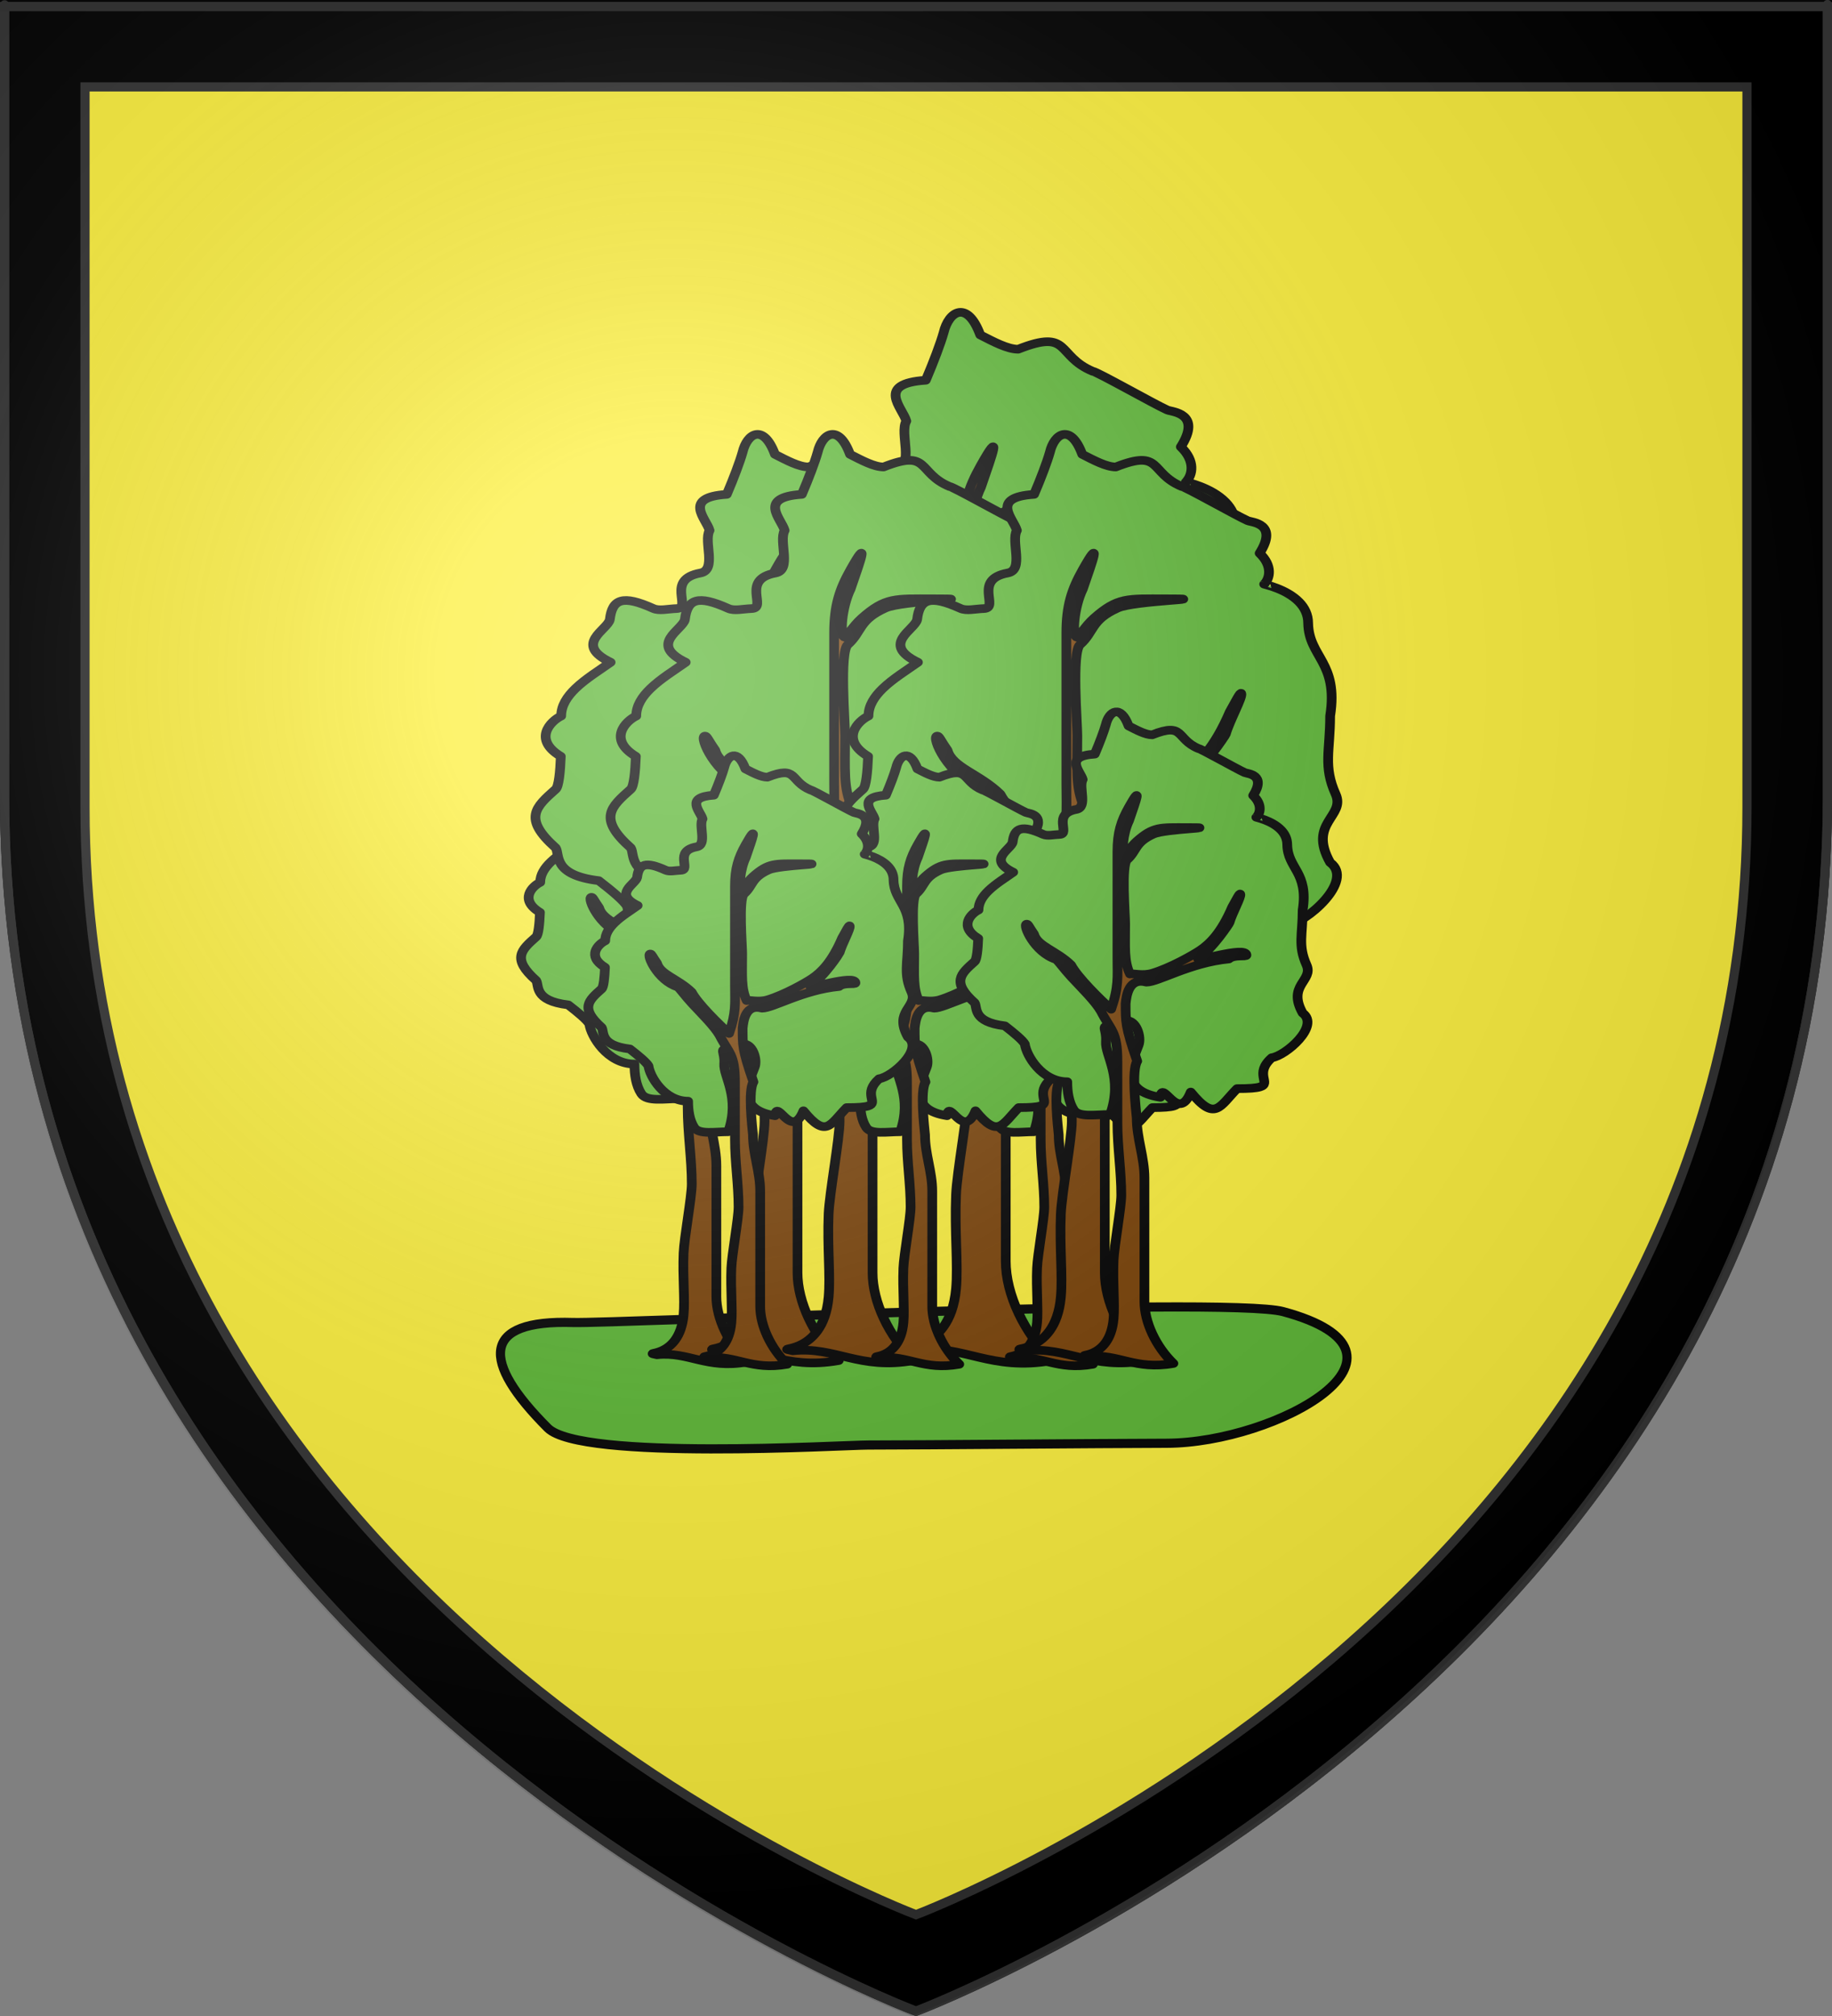
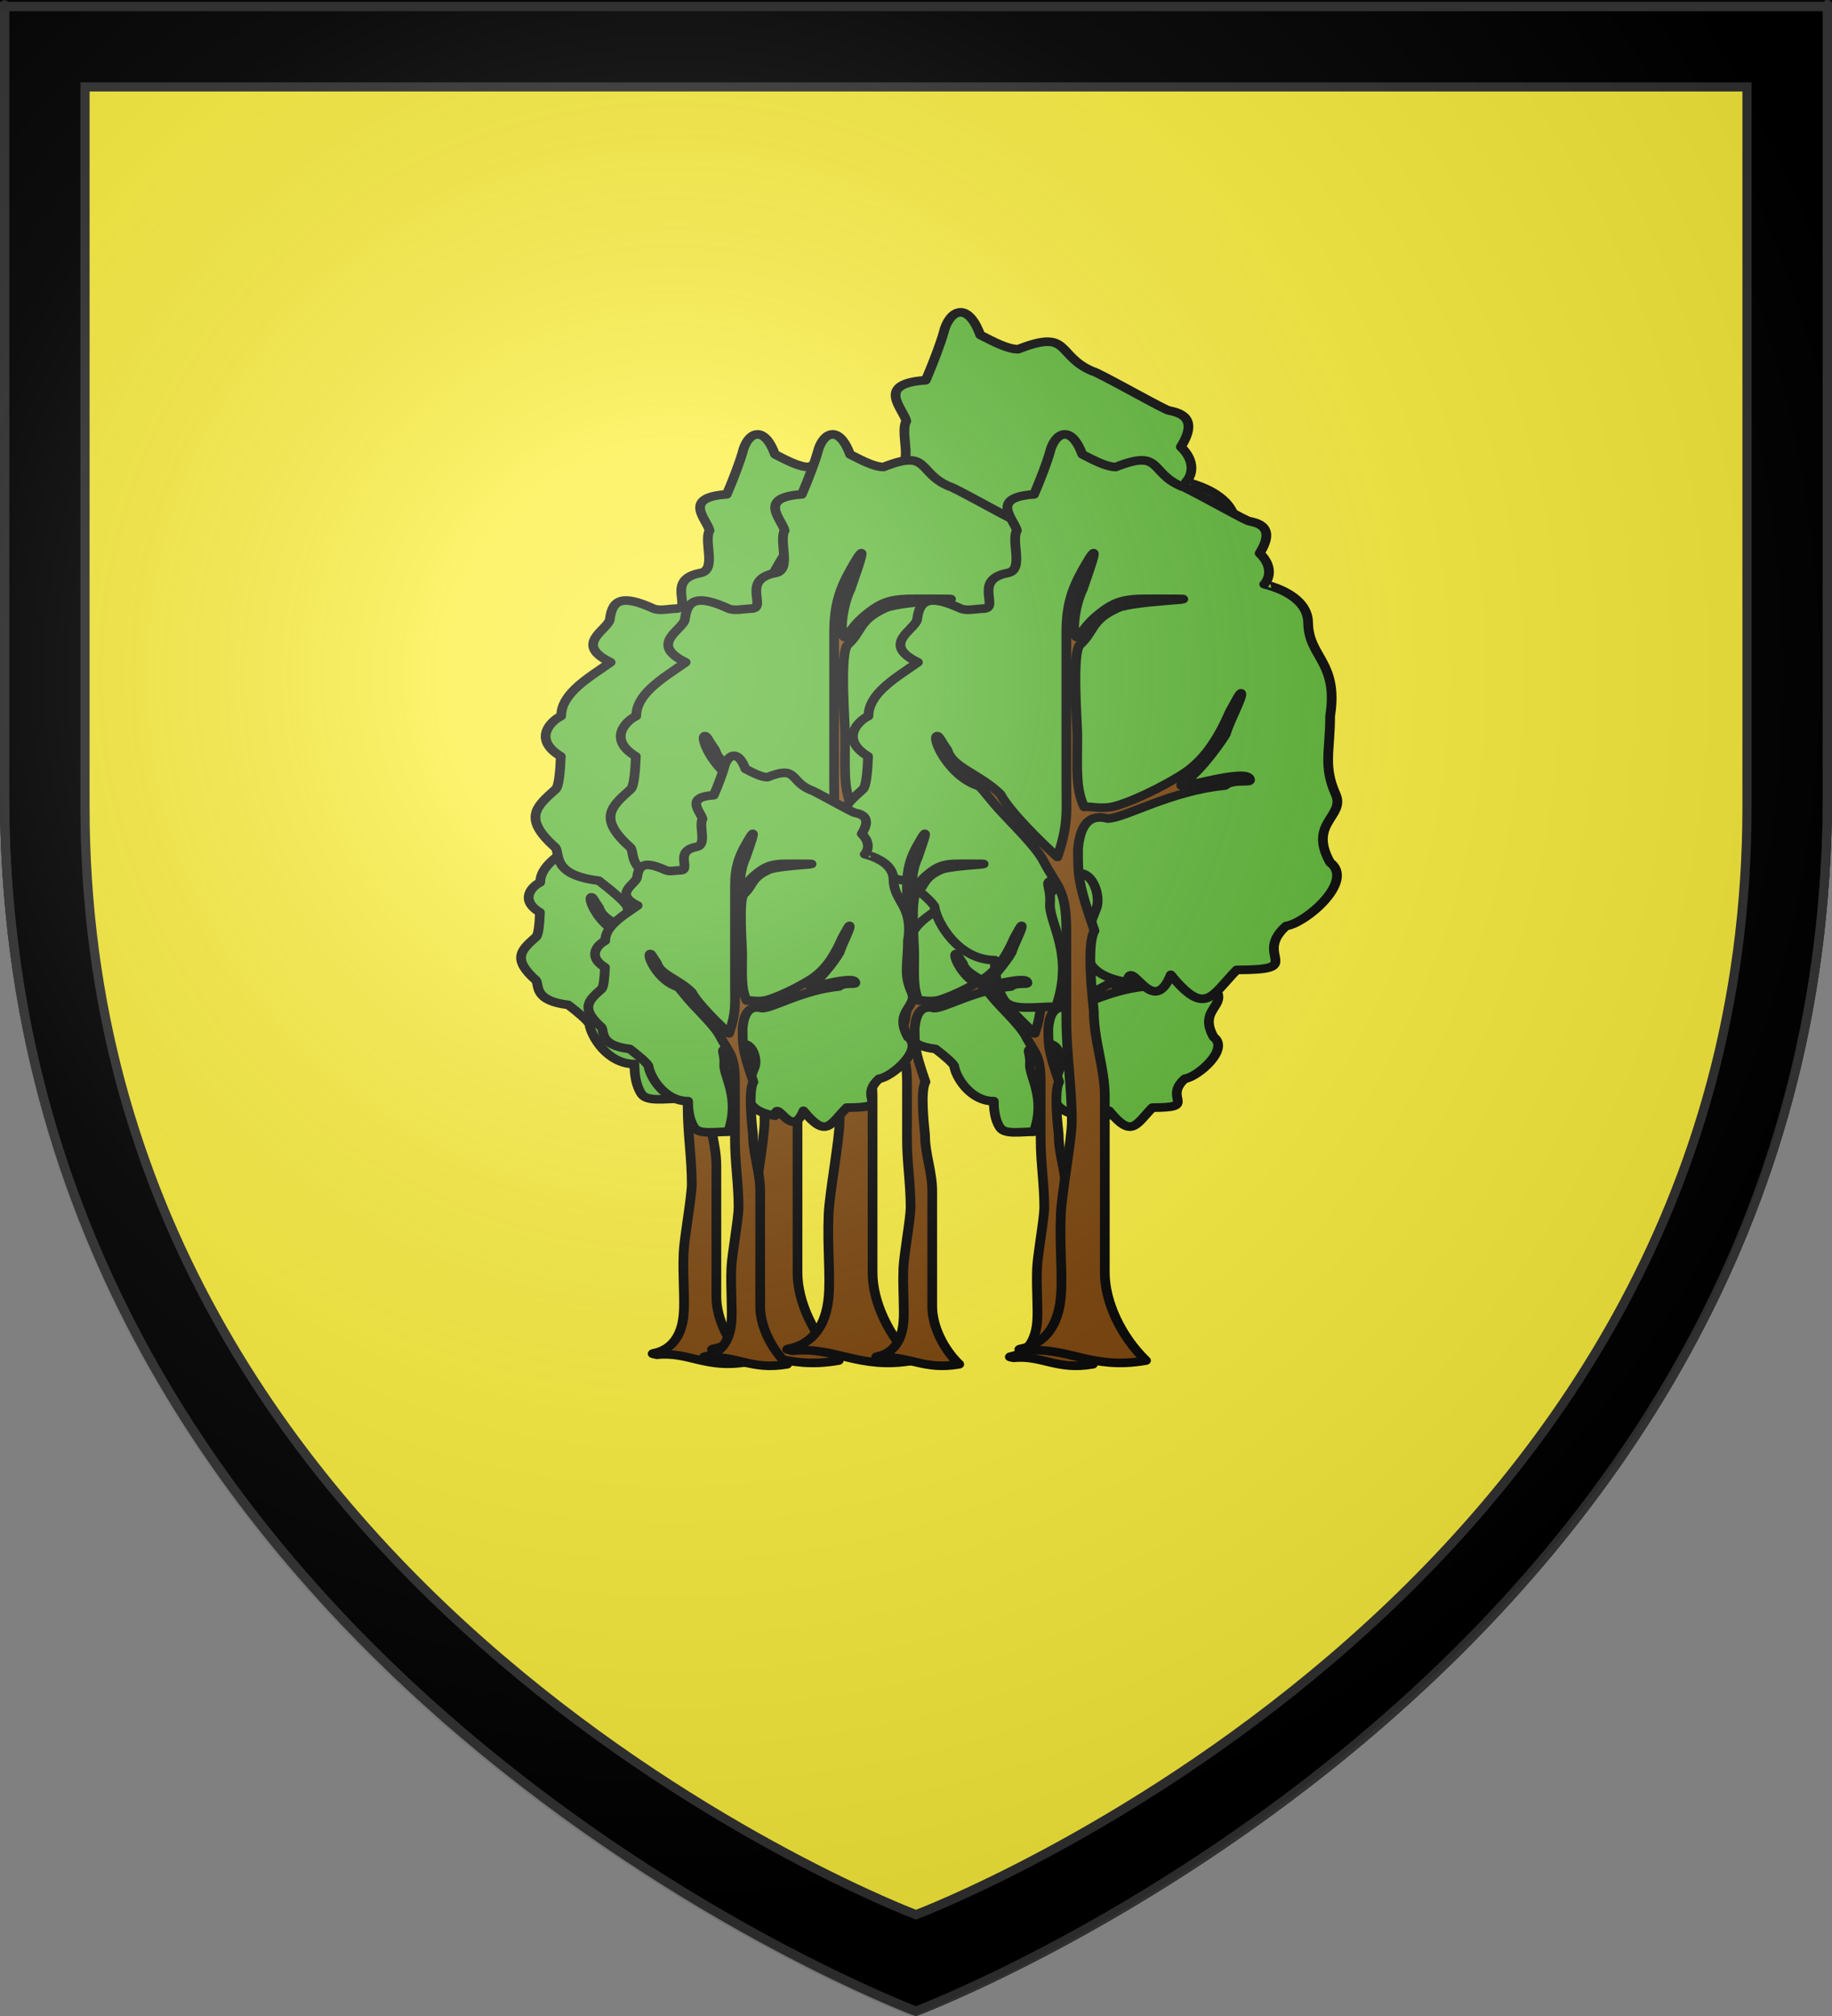
<svg xmlns="http://www.w3.org/2000/svg" xmlns:xlink="http://www.w3.org/1999/xlink" height="660" width="600" version="1.0" id="svg2" style="display:inline">
  <rect width="100%" height="100%" fill="#808080" stroke="none" />
  <desc id="desc4">Flag of Canton of Valais (Wallis)</desc>
  <defs id="defs6">
    <radialGradient xlink:href="#linearGradient2893" id="radialGradient3163" gradientUnits="userSpaceOnUse" gradientTransform="matrix(1.353,0,0,1.349,-77.629,-85.747)" cx="221.445" cy="226.331" fx="221.445" fy="226.331" r="300" />
    <linearGradient id="linearGradient2893">
      <stop style="stop-color: white; stop-opacity: 0.314;" offset="0" id="stop2895" />
      <stop id="stop2897" offset="0.19" style="stop-color: white; stop-opacity: 0.251;" />
      <stop style="stop-color: rgb(107, 107, 107); stop-opacity: 0.125;" offset="0.6" id="stop2901" />
      <stop style="stop-color: black; stop-opacity: 0.125;" offset="1" id="stop2899" />
    </linearGradient>
    <clipPath id="shield_cut">
      <path d="M-298.5,-298.5 h597 v258.5 C 298.5,246.2 0,358.39 0,358.39 0,358.39 -298.5,246.2 -298.5,-40z" id="shield" />
    </clipPath>
  </defs>
  <g id="layer3" style="display:inline">
    <g id="g6147" transform="translate(300,300.008)" style="fill:#fcef3c">
      <g style="display:inline;fill:#fcef3c" id="layer4-40">
        <use height="100%" width="100%" y="0" x="0" style="fill:#fcef3c" id="use15" xlink:href="#shield" />
      </g>
      <g id="layer3-8" style="fill:#fcef3c">
        <g transform="translate(-560.808,-703.439)" id="layer1-2" style="fill:#fcef3c">
          <g style="display:inline;opacity:1;fill:#fcef3c;fill-opacity:1;stroke:#000000;stroke-width:3;stroke-miterlimit:4;stroke-dasharray:none;stroke-opacity:1" id="g1912" transform="translate(-20.925,7.126)">
            <g id="layer1-1" transform="translate(1722.328,773.337)" style="display:inline;fill:#fcef3c">
              <g id="g34921" style="fill:#fcef3c;fill-opacity:1;stroke:#806600;stroke-width:1.5;stroke-miterlimit:4;stroke-dasharray:none" transform="translate(0,-7.906)">
                <g transform="translate(0,-1)" id="g28316" style="fill:#fcef3c;fill-opacity:1;stroke:#806600;stroke-width:1.5;stroke-miterlimit:4;stroke-dasharray:none" />
                <g transform="translate(0,-1)" id="g28303" style="fill:#fcef3c;fill-opacity:1;stroke:#806600;stroke-width:1.5;stroke-miterlimit:4;stroke-dasharray:none" />
              </g>
              <g id="g6659" transform="translate(0,-0.027)" style="fill:#fcef3c">
                <g transform="translate(0,10.802)" id="g6663" style="fill:#fcef3c" />
              </g>
              <g style="fill:#fcef3c;stroke-width:0.888;stroke-miterlimit:4;stroke-dasharray:none" id="g11618-9-0-2" transform="matrix(1.127,0,0,1.127,186.794,233.424)" />
              <g id="g6663-8" transform="matrix(1.145,0,0,1.145,1430.151,21.315)" style="fill:#fcef3c;stroke-width:1.31;stroke-miterlimit:4;stroke-dasharray:none" />
              <g style="fill:#fcef3c;stroke-width:0.772;stroke-miterlimit:4;stroke-dasharray:none" id="g11618-9-0-2-0" transform="matrix(1.295,0,0,1.295,121.073,160.443)" />
              <g style="fill:#fcef3c;stroke-width:0.87;stroke-miterlimit:4;stroke-dasharray:none" id="g13998" transform="matrix(1.149,0,0,1.149,-93.647,-107.877)" />
              <g style="fill:#fcef3c;stroke-width:0.772;stroke-miterlimit:4;stroke-dasharray:none" id="g11618-9-0-2-0-2" transform="matrix(1.295,0,0,1.295,-126.892,-684.592)" />
              <g style="fill:#fcef3c;stroke-width:0.87;stroke-miterlimit:4;stroke-dasharray:none" id="g13998-3" transform="matrix(1.149,0,0,1.149,-341.611,-952.912)" />
              <g style="fill:#fcef3c;stroke-width:0.888;stroke-miterlimit:4;stroke-dasharray:none" id="g11618-9-0-2-9" transform="matrix(0.169,0,0,0.178,1533.593,564.701)" />
              <g id="g13998-5" transform="matrix(0.15,0,0,0.158,1505.556,527.839)" style="fill:#fcef3c" />
              <g style="display:inline;fill:#fcef3c;stroke-width:1;stroke-miterlimit:4;stroke-dasharray:none" id="g16963-90-4" transform="matrix(0.12,-0.095,0.09,0.126,1666.233,675.448)" />
              <g id="g5379" style="fill:#fcef3c" />
              <g id="g5004" style="fill:#fcef3c" />
            </g>
          </g>
        </g>
      </g>
      <g style="display:none;fill:#fcef3c" id="layer2-8">
        <use height="100%" width="100%" y="0" x="0" style="fill:#fcef3c" id="use19" xlink:href="#shield" />
      </g>
      <g id="layer1-4" style="fill:#fcef3c">
        <use id="use22" style="fill:#fcef3c;stroke:#000000;stroke-width:3" xlink:href="#shield" x="0" y="0" width="100%" height="100%" />
      </g>
    </g>
  </g>
  <g id="layer4" style="display:inline">
    <g transform="translate(968.309,-16.482)" id="layer3-1" style="display:inline" />
    <g transform="translate(968.309,-16.482)" id="layer1-7" style="display:inline" />
    <g transform="translate(1024.738,-93.122)" id="layer4-4" style="display:inline">
      <g transform="translate(873,-55.32)" id="g5818" />
      <g transform="translate(873,-55.32)" id="g5820" />
      <g transform="translate(873,-55.32)" id="g5822" />
    </g>
    <g transform="translate(1024.738,-93.122)" id="layer5" style="display:inline">
      <g transform="translate(-582.739,640.167)" id="g5438" style="display:inline" />
      <g transform="translate(-526.311,563.527)" id="g5440" style="display:inline" />
      <g transform="translate(-526.311,563.527)" id="g5559" />
      <g transform="translate(-526.311,563.527)" id="g5561" style="display:inline" />
    </g>
    <g transform="translate(1024.738,-93.122)" id="layer6" style="display:inline" />
    <g id="g6196" transform="matrix(1.716,0,0,1.716,-1025.854,-434.106)" style="stroke:#000000;stroke-width:1.748;stroke-linecap:round;stroke-linejoin:round;stroke-miterlimit:4;stroke-dasharray:none;stroke-opacity:1">
-       <path id="path4934" d="m 707.237,505.284 c -17.633,-0.58 -17.621,7.384 -4.877,20.127 6.29,6.29 56.307,3.25 61.14,3.25 10.44,0 44.259,-0.308 56.934,-0.336 21.008,-0.046 51.839,-17.149 22.262,-25.12 -10.83,-2.919 -128.235,2.316 -135.458,2.078 z" style="fill:#5ab532;stroke:#000000;stroke-width:1.748;stroke-linecap:round;stroke-linejoin:round;stroke-miterlimit:4;stroke-dasharray:none;stroke-opacity:1" />
      <g id="g39952" transform="matrix(0.657,0,0,0.584,205.01,268.388)" style="fill:#fcef3c;fill-opacity:1;stroke:#000000;stroke-width:2.822;stroke-linecap:round;stroke-linejoin:round;stroke-miterlimit:4;stroke-dasharray:none;stroke-opacity:1">
        <path style="fill:#5ab532;fill-opacity:1;fill-rule:evenodd;stroke:#000000;stroke-width:2.822;stroke-linecap:round;stroke-linejoin:round;stroke-miterlimit:4;stroke-dasharray:none;stroke-opacity:1" d="m 873.982,240.533 c -4.672,0.3 -1.482,1.532 -1.938,8.403 -0.484,7.293 8.138,18.805 1.979,38.298 -6.755,0 -14.65,1.686 -17.025,-2.421 -2.365,-4.091 -3.054,-9.496 -3.054,-14.776 -11.947,6.2e-4 -19.141,-13.828 -19.859,-19.859 -1.011,-2.022 -4.926,-5.704 -9.328,-9.529 -15.325,-2.054 -12.733,-9.678 -14.142,-12.135 -10.911,-10.911 -6.54,-15.125 0,-21.665 1.019,-1.019 1.477,-6.407 1.677,-12.152 -9.318,-6.325 -3.317,-13.084 0.128,-14.928 0,-3.858 1.947,-7.189 4.697,-10.173 3.347,-3.633 7.885,-6.753 11.551,-9.686 -12.414,-6.708 -0.952,-12.006 -0.272,-15.806 0.789,-7.593 4.193,-9.198 14.266,-4.093 1.98,1.004 4.765,0.152 7.671,0.04 5.266,-0.203 -3.756,-10.748 7.819,-13.151 5.477,-1.137 0.981,-11.671 3.013,-15.735 -1.009,-4.284 -9.097,-12.257 5.659,-13.342 2.284,-6.027 4.308,-12.081 5.174,-15.544 1.495,-7.089 6.864,-10.745 10.644,0.744 3.806,2.187 7.902,4.672 11.021,4.672 15.327,-6.803 10.925,2.165 21.665,7.222 0.522,0 4.978,2.674 9.776,5.587 4.846,2.942 10.042,6.128 11.888,7.051 1.295,0.639 10.172,0.935 3.922,12.038 4.279,4.588 3.426,9.235 1.494,11.432 -0.066,0.075 7.239,1.667 11.484,6.598 1.735,2.016 2.959,4.589 2.959,7.845 0.229,12.66 10.013,14.259 7.222,34.302 0,12.865 -2.322,18.567 1.805,28.886 3.329,8.323 -9.196,10.495 -1.805,25.275 8.189,6.771 -8.002,22.49 -14.443,23.47 -8.502,8.502 -0.002,13.438 -5.52,15.339 -1.777,0.612 -5.008,0.909 -10.729,0.909 -8.248,9.471 -10.23,17.528 -21.665,1.805 -6.004,16.758 -13.378,-7.348 -14.224,2.753 -18.838,-3.337 -13.814,-17.105 -10.223,-27.289 1.546,-4.384 -1.081,-13.576 -5.915,-12.968 -0.974,0.123 1.248,2.239 0.346,2.301" id="path39954" />
-         <path style="fill:#784005;fill-opacity:1;fill-rule:evenodd;stroke:#000000;stroke-width:2.822;stroke-linecap:round;stroke-linejoin:round;stroke-miterlimit:4;stroke-dasharray:none;stroke-opacity:1" d="m 863.874,414.468 c -7.666,-1.815 9.91,2.949 11.735,-19.859 0.632,-7.898 -0.439,-18.518 0,-30.691 0.272,-7.545 3.611,-27.865 3.611,-34.302 0,-12.638 -1.805,-25.275 -1.805,-37.913 0,-10.832 0,-21.665 0,-32.497 0,-15.836 -3.138,-16.163 -7.673,-26.178 -2.704,-5.274 -9.051,-12.213 -13.696,-17.847 -3.678,-4.462 -5.867,-8.106 -7.292,-9.459 -10.212,-3.64 -15.823,-18.349 -13.779,-18.518 0.673,-0.056 1.022,1.39 3.398,5.204 1.606,6.423 10.416,8.61 17.377,16.248 2.949,6.334 13.573,18.087 18.731,23.244 3.626,-11.945 2.934,-16.689 2.934,-26.855 0,-9.027 0,-18.054 0,-27.081 0,-9.629 0,-19.257 0,-28.886 0,-10.084 1.725,-16.088 5.416,-23.47 6.134,-12.267 3.385,-3.843 0,7.222 -2.895,6.675 -3.649,17.306 -1.969,17.788 0.611,0.175 2.719,-4.096 5.579,-6.956 7.852,-7.852 10.953,-7.222 23.47,-7.222 17.922,0 -10.056,0.627 -15.571,3.385 -8.971,4.486 -7.712,8.841 -12.412,13.54 -2.781,2.781 -0.903,28.899 -0.903,33.625 0,12.702 -0.609,19.476 2.257,26.404 1.516,-0.416 5.964,1.114 10.453,-0.395 8.618,-2.897 19.21,-9.723 22.269,-12.017 4.716,-3.537 9.997,-9.387 15.12,-22.793 2.123,-4.245 3.514,-7.403 3.752,-6.738 0.498,1.389 -3.87,10.146 -5.106,15.088 -0.067,0.268 -7.73,13.597 -14.443,18.505 -2.768,2.768 22.353,-6.76 22.441,-1.585 0.018,1.051 -5.735,-0.452 -8.224,2.036 -18.209,1.961 -33.052,12.186 -38.59,12.186 -8.156,-2.482 -9.318,6.782 -9.704,11.284 0.056,9.297 -0.316,11.722 5.416,30.24 -2.724,4.857 -0.629,25.058 -0.226,29.789 0,10.832 3.611,20.762 3.611,31.594 0,10.832 0,21.665 0,32.497 0,10.832 0,21.665 0,32.497 0,10.832 5.381,23.657 13.54,32.497 -18.063,3.621 -25.594,-5.257 -39.718,-3.611 z" id="path39956" />
      </g>
      <g transform="matrix(0.433,0,0,0.384,349.146,352.279)" id="g39964" style="fill:#fcef3c;fill-opacity:1;stroke:#000000;stroke-width:4.287;stroke-linecap:round;stroke-linejoin:round;stroke-miterlimit:4;stroke-dasharray:none;stroke-opacity:1">
        <path id="path39966" d="m 873.982,240.533 c -4.672,0.3 -1.482,1.532 -1.938,8.403 -0.484,7.293 8.138,18.805 1.979,38.298 -6.755,0 -14.65,1.686 -17.025,-2.421 -2.365,-4.091 -3.054,-9.496 -3.054,-14.776 -11.947,6.2e-4 -19.141,-13.828 -19.859,-19.859 -1.011,-2.022 -4.926,-5.704 -9.328,-9.529 -15.325,-2.054 -12.733,-9.678 -14.142,-12.135 -10.911,-10.911 -6.54,-15.125 0,-21.665 1.019,-1.019 1.477,-6.407 1.677,-12.152 -9.318,-6.325 -3.317,-13.084 0.128,-14.928 0,-3.858 1.947,-7.189 4.697,-10.173 3.347,-3.633 7.885,-6.753 11.551,-9.686 -12.414,-6.708 -0.952,-12.006 -0.272,-15.806 0.789,-7.593 4.193,-9.198 14.266,-4.093 1.98,1.004 4.765,0.152 7.671,0.04 5.266,-0.203 -3.756,-10.748 7.819,-13.151 5.477,-1.137 0.981,-11.671 3.013,-15.735 -1.009,-4.284 -9.097,-12.257 5.659,-13.342 2.284,-6.027 4.308,-12.081 5.174,-15.544 1.495,-7.089 6.864,-10.745 10.644,0.744 3.806,2.187 7.902,4.672 11.021,4.672 15.327,-6.803 10.925,2.165 21.665,7.222 0.522,0 4.978,2.674 9.776,5.587 4.846,2.942 10.042,6.128 11.888,7.051 1.295,0.639 10.172,0.935 3.922,12.038 4.279,4.588 3.426,9.235 1.494,11.432 -0.066,0.075 7.239,1.667 11.484,6.598 1.735,2.016 2.959,4.589 2.959,7.845 0.229,12.66 10.013,14.259 7.222,34.302 0,12.865 -2.322,18.567 1.805,28.886 3.329,8.323 -9.196,10.495 -1.805,25.275 8.189,6.771 -8.002,22.49 -14.443,23.47 -8.502,8.502 -0.002,13.438 -5.52,15.339 -1.777,0.612 -5.008,0.909 -10.729,0.909 -8.248,9.471 -10.23,17.528 -21.665,1.805 -6.004,16.758 -13.378,-7.348 -14.224,2.753 -18.838,-3.337 -13.814,-17.105 -10.223,-27.289 1.546,-4.384 -1.081,-13.576 -5.915,-12.968 -0.974,0.123 1.248,2.239 0.346,2.301" style="fill:#5ab532;fill-opacity:1;fill-rule:evenodd;stroke:#000000;stroke-width:4.287;stroke-linecap:round;stroke-linejoin:round;stroke-miterlimit:4;stroke-dasharray:none;stroke-opacity:1" />
        <path id="path39968" d="m 863.874,414.468 c -7.666,-1.815 9.91,2.949 11.735,-19.859 0.632,-7.898 -0.439,-18.518 0,-30.691 0.272,-7.545 3.611,-27.865 3.611,-34.302 0,-12.638 -1.805,-25.275 -1.805,-37.913 0,-10.832 0,-21.665 0,-32.497 0,-15.836 -3.138,-16.163 -7.673,-26.178 -2.704,-5.274 -9.051,-12.213 -13.696,-17.847 -3.678,-4.462 -5.867,-8.106 -7.292,-9.459 -10.212,-3.64 -15.823,-18.349 -13.779,-18.518 0.673,-0.056 1.022,1.39 3.398,5.204 1.606,6.423 10.416,8.61 17.377,16.248 2.949,6.334 13.573,18.087 18.731,23.244 3.626,-11.945 2.934,-16.689 2.934,-26.855 0,-9.027 0,-18.054 0,-27.081 0,-9.629 0,-19.257 0,-28.886 0,-10.084 1.725,-16.088 5.416,-23.47 6.134,-12.267 3.385,-3.843 0,7.222 -2.895,6.675 -3.649,17.306 -1.969,17.788 0.611,0.175 2.719,-4.096 5.579,-6.956 7.852,-7.852 10.953,-7.222 23.47,-7.222 17.922,0 -10.056,0.627 -15.571,3.385 -8.971,4.486 -7.712,8.841 -12.412,13.54 -2.781,2.781 -0.903,28.899 -0.903,33.625 0,12.702 -0.609,19.476 2.257,26.404 1.516,-0.416 5.964,1.114 10.453,-0.395 8.618,-2.897 19.21,-9.723 22.269,-12.017 4.716,-3.537 9.997,-9.387 15.12,-22.793 2.123,-4.245 3.514,-7.403 3.752,-6.738 0.498,1.389 -3.87,10.146 -5.106,15.088 -0.067,0.268 -7.73,13.597 -14.443,18.505 -2.768,2.768 22.353,-6.76 22.441,-1.585 0.018,1.051 -5.735,-0.452 -8.224,2.036 -18.209,1.961 -33.052,12.186 -38.59,12.186 -8.156,-2.482 -9.318,6.782 -9.704,11.284 0.056,9.297 -0.316,11.722 5.416,30.24 -2.724,4.857 -0.629,25.058 -0.226,29.789 0,10.832 3.611,20.762 3.611,31.594 0,10.832 0,21.665 0,32.497 0,10.832 0,21.665 0,32.497 0,10.832 5.381,23.657 13.54,32.497 -18.063,3.621 -25.594,-5.257 -39.718,-3.611 z" style="fill:#784005;fill-opacity:1;fill-rule:evenodd;stroke:#000000;stroke-width:4.287;stroke-linecap:round;stroke-linejoin:round;stroke-miterlimit:4;stroke-dasharray:none;stroke-opacity:1" />
      </g>
      <g id="g39934" transform="matrix(0.581,0,0,0.516,232.907,296.814)" style="fill:#fcef3c;fill-opacity:1;stroke:#000000;stroke-width:3.192;stroke-linecap:round;stroke-linejoin:round;stroke-miterlimit:4;stroke-dasharray:none;stroke-opacity:1">
        <path style="fill:#5ab532;fill-opacity:1;fill-rule:evenodd;stroke:#000000;stroke-width:3.192;stroke-linecap:round;stroke-linejoin:round;stroke-miterlimit:4;stroke-dasharray:none;stroke-opacity:1" d="m 873.982,240.533 c -4.672,0.3 -1.482,1.532 -1.938,8.403 -0.484,7.293 8.138,18.805 1.979,38.298 -6.755,0 -14.65,1.686 -17.025,-2.421 -2.365,-4.091 -3.054,-9.496 -3.054,-14.776 -11.947,6.2e-4 -19.141,-13.828 -19.859,-19.859 -1.011,-2.022 -4.926,-5.704 -9.328,-9.529 -15.325,-2.054 -12.733,-9.678 -14.142,-12.135 -10.911,-10.911 -6.54,-15.125 0,-21.665 1.019,-1.019 1.477,-6.407 1.677,-12.152 -9.318,-6.325 -3.317,-13.084 0.128,-14.928 0,-3.858 1.947,-7.189 4.697,-10.173 3.347,-3.633 7.885,-6.753 11.551,-9.686 -12.414,-6.708 -0.952,-12.006 -0.272,-15.806 0.789,-7.593 4.193,-9.198 14.266,-4.093 1.98,1.004 4.765,0.152 7.671,0.04 5.266,-0.203 -3.756,-10.748 7.819,-13.151 5.477,-1.137 0.981,-11.671 3.013,-15.735 -1.009,-4.284 -9.097,-12.257 5.659,-13.342 2.284,-6.027 4.308,-12.081 5.174,-15.544 1.495,-7.089 6.864,-10.745 10.644,0.744 3.806,2.187 7.902,4.672 11.021,4.672 15.327,-6.803 10.925,2.165 21.665,7.222 0.522,0 4.978,2.674 9.776,5.587 4.846,2.942 10.042,6.128 11.888,7.051 1.295,0.639 10.172,0.935 3.922,12.038 4.279,4.588 3.426,9.235 1.494,11.432 -0.066,0.075 7.239,1.667 11.484,6.598 1.735,2.016 2.959,4.589 2.959,7.845 0.229,12.66 10.013,14.259 7.222,34.302 0,12.865 -2.322,18.567 1.805,28.886 3.329,8.323 -9.196,10.495 -1.805,25.275 8.189,6.771 -8.002,22.49 -14.443,23.47 -8.502,8.502 -0.002,13.438 -5.52,15.339 -1.777,0.612 -5.008,0.909 -10.729,0.909 -8.248,9.471 -10.23,17.528 -21.665,1.805 -6.004,16.758 -13.378,-7.348 -14.224,2.753 -18.838,-3.337 -13.814,-17.105 -10.223,-27.289 1.546,-4.384 -1.081,-13.576 -5.915,-12.968 -0.974,0.123 1.248,2.239 0.346,2.301" id="path39936" />
        <path style="fill:#784005;fill-opacity:1;fill-rule:evenodd;stroke:#000000;stroke-width:3.192;stroke-linecap:round;stroke-linejoin:round;stroke-miterlimit:4;stroke-dasharray:none;stroke-opacity:1" d="m 863.874,414.468 c -7.666,-1.815 9.91,2.949 11.735,-19.859 0.632,-7.898 -0.439,-18.518 0,-30.691 0.272,-7.545 3.611,-27.865 3.611,-34.302 0,-12.638 -1.805,-25.275 -1.805,-37.913 0,-10.832 0,-21.665 0,-32.497 0,-15.836 -3.138,-16.163 -7.673,-26.178 -2.704,-5.274 -9.051,-12.213 -13.696,-17.847 -3.678,-4.462 -5.867,-8.106 -7.292,-9.459 -10.212,-3.64 -15.823,-18.349 -13.779,-18.518 0.673,-0.056 1.022,1.39 3.398,5.204 1.606,6.423 10.416,8.61 17.377,16.248 2.949,6.334 13.573,18.087 18.731,23.244 3.626,-11.945 2.934,-16.689 2.934,-26.855 0,-9.027 0,-18.054 0,-27.081 0,-9.629 0,-19.257 0,-28.886 0,-10.084 1.725,-16.088 5.416,-23.47 6.134,-12.267 3.385,-3.843 0,7.222 -2.895,6.675 -3.649,17.306 -1.969,17.788 0.611,0.175 2.719,-4.096 5.579,-6.956 7.852,-7.852 10.953,-7.222 23.47,-7.222 17.922,0 -10.056,0.627 -15.571,3.385 -8.971,4.486 -7.712,8.841 -12.412,13.54 -2.781,2.781 -0.903,28.899 -0.903,33.625 0,12.702 -0.609,19.476 2.257,26.404 1.516,-0.416 5.964,1.114 10.453,-0.395 8.618,-2.897 19.21,-9.723 22.269,-12.017 4.716,-3.537 9.997,-9.387 15.12,-22.793 2.123,-4.245 3.514,-7.403 3.752,-6.738 0.498,1.389 -3.87,10.146 -5.106,15.088 -0.067,0.268 -7.73,13.597 -14.443,18.505 -2.768,2.768 22.353,-6.76 22.441,-1.585 0.018,1.051 -5.735,-0.452 -8.224,2.036 -18.209,1.961 -33.052,12.186 -38.59,12.186 -8.156,-2.482 -9.318,6.782 -9.704,11.284 0.056,9.297 -0.316,11.722 5.416,30.24 -2.724,4.857 -0.629,25.058 -0.226,29.789 0,10.832 3.611,20.762 3.611,31.594 0,10.832 0,21.665 0,32.497 0,10.832 0,21.665 0,32.497 0,10.832 5.381,23.657 13.54,32.497 -18.063,3.621 -25.594,-5.257 -39.718,-3.611 z" id="path39938" />
      </g>
      <g id="g39940" transform="matrix(0.581,0,0,0.516,247.234,296.814)" style="fill:#fcef3c;fill-opacity:1;stroke:#000000;stroke-width:3.192;stroke-linecap:round;stroke-linejoin:round;stroke-miterlimit:4;stroke-dasharray:none;stroke-opacity:1">
        <path style="fill:#5ab532;fill-opacity:1;fill-rule:evenodd;stroke:#000000;stroke-width:3.192;stroke-linecap:round;stroke-linejoin:round;stroke-miterlimit:4;stroke-dasharray:none;stroke-opacity:1" d="m 873.982,240.533 c -4.672,0.3 -1.482,1.532 -1.938,8.403 -0.484,7.293 8.138,18.805 1.979,38.298 -6.755,0 -14.65,1.686 -17.025,-2.421 -2.365,-4.091 -3.054,-9.496 -3.054,-14.776 -11.947,6.2e-4 -19.141,-13.828 -19.859,-19.859 -1.011,-2.022 -4.926,-5.704 -9.328,-9.529 -15.325,-2.054 -12.733,-9.678 -14.142,-12.135 -10.911,-10.911 -6.54,-15.125 0,-21.665 1.019,-1.019 1.477,-6.407 1.677,-12.152 -9.318,-6.325 -3.317,-13.084 0.128,-14.928 0,-3.858 1.947,-7.189 4.697,-10.173 3.347,-3.633 7.885,-6.753 11.551,-9.686 -12.414,-6.708 -0.952,-12.006 -0.272,-15.806 0.789,-7.593 4.193,-9.198 14.266,-4.093 1.98,1.004 4.765,0.152 7.671,0.04 5.266,-0.203 -3.756,-10.748 7.819,-13.151 5.477,-1.137 0.981,-11.671 3.013,-15.735 -1.009,-4.284 -9.097,-12.257 5.659,-13.342 2.284,-6.027 4.308,-12.081 5.174,-15.544 1.495,-7.089 6.864,-10.745 10.644,0.744 3.806,2.187 7.902,4.672 11.021,4.672 15.327,-6.803 10.925,2.165 21.665,7.222 0.522,0 4.978,2.674 9.776,5.587 4.846,2.942 10.042,6.128 11.888,7.051 1.295,0.639 10.172,0.935 3.922,12.038 4.279,4.588 3.426,9.235 1.494,11.432 -0.066,0.075 7.239,1.667 11.484,6.598 1.735,2.016 2.959,4.589 2.959,7.845 0.229,12.66 10.013,14.259 7.222,34.302 0,12.865 -2.322,18.567 1.805,28.886 3.329,8.323 -9.196,10.495 -1.805,25.275 8.189,6.771 -8.002,22.49 -14.443,23.47 -8.502,8.502 -0.002,13.438 -5.52,15.339 -1.777,0.612 -5.008,0.909 -10.729,0.909 -8.248,9.471 -10.23,17.528 -21.665,1.805 -6.004,16.758 -13.378,-7.348 -14.224,2.753 -18.838,-3.337 -13.814,-17.105 -10.223,-27.289 1.546,-4.384 -1.081,-13.576 -5.915,-12.968 -0.974,0.123 1.248,2.239 0.346,2.301" id="path39942" />
        <path style="fill:#784005;fill-opacity:1;fill-rule:evenodd;stroke:#000000;stroke-width:3.192;stroke-linecap:round;stroke-linejoin:round;stroke-miterlimit:4;stroke-dasharray:none;stroke-opacity:1" d="m 863.874,414.468 c -7.666,-1.815 9.91,2.949 11.735,-19.859 0.632,-7.898 -0.439,-18.518 0,-30.691 0.272,-7.545 3.611,-27.865 3.611,-34.302 0,-12.638 -1.805,-25.275 -1.805,-37.913 0,-10.832 0,-21.665 0,-32.497 0,-15.836 -3.138,-16.163 -7.673,-26.178 -2.704,-5.274 -9.051,-12.213 -13.696,-17.847 -3.678,-4.462 -5.867,-8.106 -7.292,-9.459 -10.212,-3.64 -15.823,-18.349 -13.779,-18.518 0.673,-0.056 1.022,1.39 3.398,5.204 1.606,6.423 10.416,8.61 17.377,16.248 2.949,6.334 13.573,18.087 18.731,23.244 3.626,-11.945 2.934,-16.689 2.934,-26.855 0,-9.027 0,-18.054 0,-27.081 0,-9.629 0,-19.257 0,-28.886 0,-10.084 1.725,-16.088 5.416,-23.47 6.134,-12.267 3.385,-3.843 0,7.222 -2.895,6.675 -3.649,17.306 -1.969,17.788 0.611,0.175 2.719,-4.096 5.579,-6.956 7.852,-7.852 10.953,-7.222 23.47,-7.222 17.922,0 -10.056,0.627 -15.571,3.385 -8.971,4.486 -7.712,8.841 -12.412,13.54 -2.781,2.781 -0.903,28.899 -0.903,33.625 0,12.702 -0.609,19.476 2.257,26.404 1.516,-0.416 5.964,1.114 10.453,-0.395 8.618,-2.897 19.21,-9.723 22.269,-12.017 4.716,-3.537 9.997,-9.387 15.12,-22.793 2.123,-4.245 3.514,-7.403 3.752,-6.738 0.498,1.389 -3.87,10.146 -5.106,15.088 -0.067,0.268 -7.73,13.597 -14.443,18.505 -2.768,2.768 22.353,-6.76 22.441,-1.585 0.018,1.051 -5.735,-0.452 -8.224,2.036 -18.209,1.961 -33.052,12.186 -38.59,12.186 -8.156,-2.482 -9.318,6.782 -9.704,11.284 0.056,9.297 -0.316,11.722 5.416,30.24 -2.724,4.857 -0.629,25.058 -0.226,29.789 0,10.832 3.611,20.762 3.611,31.594 0,10.832 0,21.665 0,32.497 0,10.832 0,21.665 0,32.497 0,10.832 5.381,23.657 13.54,32.497 -18.063,3.621 -25.594,-5.257 -39.718,-3.611 z" id="path39944" />
      </g>
      <g transform="matrix(0.381,0,0,0.339,462.14,371.521)" id="g39976" style="fill:#fcef3c;fill-opacity:1;stroke:#000000;stroke-width:4.866;stroke-linecap:round;stroke-linejoin:round;stroke-miterlimit:4;stroke-dasharray:none;stroke-opacity:1">
        <path id="path39978" d="m 873.982,240.533 c -4.672,0.3 -1.482,1.532 -1.938,8.403 -0.484,7.293 8.138,18.805 1.979,38.298 -6.755,0 -14.65,1.686 -17.025,-2.421 -2.365,-4.091 -3.054,-9.496 -3.054,-14.776 -11.947,6.2e-4 -19.141,-13.828 -19.859,-19.859 -1.011,-2.022 -4.926,-5.704 -9.328,-9.529 -15.325,-2.054 -12.733,-9.678 -14.142,-12.135 -10.911,-10.911 -6.54,-15.125 0,-21.665 1.019,-1.019 1.477,-6.407 1.677,-12.152 -9.318,-6.325 -3.317,-13.084 0.128,-14.928 0,-3.858 1.947,-7.189 4.697,-10.173 3.347,-3.633 7.885,-6.753 11.551,-9.686 -12.414,-6.708 -0.952,-12.006 -0.272,-15.806 0.789,-7.593 4.193,-9.198 14.266,-4.093 1.98,1.004 4.765,0.152 7.671,0.04 5.266,-0.203 -3.756,-10.748 7.819,-13.151 5.477,-1.137 0.981,-11.671 3.013,-15.735 -1.009,-4.284 -9.097,-12.257 5.659,-13.342 2.284,-6.027 4.308,-12.081 5.174,-15.544 1.495,-7.089 6.864,-10.745 10.644,0.744 3.806,2.187 7.902,4.672 11.021,4.672 15.327,-6.803 10.925,2.165 21.665,7.222 0.522,0 4.978,2.674 9.776,5.587 4.846,2.942 10.042,6.128 11.888,7.051 1.295,0.639 10.172,0.935 3.922,12.038 4.279,4.588 3.426,9.235 1.494,11.432 -0.066,0.075 7.239,1.667 11.484,6.598 1.735,2.016 2.959,4.589 2.959,7.845 0.229,12.66 10.013,14.259 7.222,34.302 0,12.865 -2.322,18.567 1.805,28.886 3.329,8.323 -9.196,10.495 -1.805,25.275 8.189,6.771 -8.002,22.49 -14.443,23.47 -8.502,8.502 -0.002,13.438 -5.52,15.339 -1.777,0.612 -5.008,0.909 -10.729,0.909 -8.248,9.471 -10.23,17.528 -21.665,1.805 -6.004,16.758 -13.378,-7.348 -14.224,2.753 -18.838,-3.337 -13.814,-17.105 -10.223,-27.289 1.546,-4.384 -1.081,-13.576 -5.915,-12.968 -0.974,0.123 1.248,2.239 0.346,2.301" style="fill:#5ab532;fill-opacity:1;fill-rule:evenodd;stroke:#000000;stroke-width:4.866;stroke-linecap:round;stroke-linejoin:round;stroke-miterlimit:4;stroke-dasharray:none;stroke-opacity:1" />
        <path id="path39980" d="m 863.874,414.468 c -7.666,-1.815 9.91,2.949 11.735,-19.859 0.632,-7.898 -0.439,-18.518 0,-30.691 0.272,-7.545 3.611,-27.865 3.611,-34.302 0,-12.638 -1.805,-25.275 -1.805,-37.913 0,-10.832 0,-21.665 0,-32.497 0,-15.836 -3.138,-16.163 -7.673,-26.178 -2.704,-5.274 -9.051,-12.213 -13.696,-17.847 -3.678,-4.462 -5.867,-8.106 -7.292,-9.459 -10.212,-3.64 -15.823,-18.349 -13.779,-18.518 0.673,-0.056 1.022,1.39 3.398,5.204 1.606,6.423 10.416,8.61 17.377,16.248 2.949,6.334 13.573,18.087 18.731,23.244 3.626,-11.945 2.934,-16.689 2.934,-26.855 0,-9.027 0,-18.054 0,-27.081 0,-9.629 0,-19.257 0,-28.886 0,-10.084 1.725,-16.088 5.416,-23.47 6.134,-12.267 3.385,-3.843 0,7.222 -2.895,6.675 -3.649,17.306 -1.969,17.788 0.611,0.175 2.719,-4.096 5.579,-6.956 7.852,-7.852 10.953,-7.222 23.47,-7.222 17.922,0 -10.056,0.627 -15.571,3.385 -8.971,4.486 -7.712,8.841 -12.412,13.54 -2.781,2.781 -0.903,28.899 -0.903,33.625 0,12.702 -0.609,19.476 2.257,26.404 1.516,-0.416 5.964,1.114 10.453,-0.395 8.618,-2.897 19.21,-9.723 22.269,-12.017 4.716,-3.537 9.997,-9.387 15.12,-22.793 2.123,-4.245 3.514,-7.403 3.752,-6.738 0.498,1.389 -3.87,10.146 -5.106,15.088 -0.067,0.268 -7.73,13.597 -14.443,18.505 -2.768,2.768 22.353,-6.76 22.441,-1.585 0.018,1.051 -5.735,-0.452 -8.224,2.036 -18.209,1.961 -33.052,12.186 -38.59,12.186 -8.156,-2.482 -9.318,6.782 -9.704,11.284 0.056,9.297 -0.316,11.722 5.416,30.24 -2.724,4.857 -0.629,25.058 -0.226,29.789 0,10.832 3.611,20.762 3.611,31.594 0,10.832 0,21.665 0,32.497 0,10.832 0,21.665 0,32.497 0,10.832 5.381,23.657 13.54,32.497 -18.063,3.621 -25.594,-5.257 -39.718,-3.611 z" style="fill:#784005;fill-opacity:1;fill-rule:evenodd;stroke:#000000;stroke-width:4.866;stroke-linecap:round;stroke-linejoin:round;stroke-miterlimit:4;stroke-dasharray:none;stroke-opacity:1" />
      </g>
      <g id="g39946" transform="matrix(0.581,0,0,0.516,291.557,296.814)" style="fill:#fcef3c;fill-opacity:1;stroke:#000000;stroke-width:3.192;stroke-linecap:round;stroke-linejoin:round;stroke-miterlimit:4;stroke-dasharray:none;stroke-opacity:1">
        <path style="fill:#5ab532;fill-opacity:1;fill-rule:evenodd;stroke:#000000;stroke-width:3.192;stroke-linecap:round;stroke-linejoin:round;stroke-miterlimit:4;stroke-dasharray:none;stroke-opacity:1" d="m 873.982,240.533 c -4.672,0.3 -1.482,1.532 -1.938,8.403 -0.484,7.293 8.138,18.805 1.979,38.298 -6.755,0 -14.65,1.686 -17.025,-2.421 -2.365,-4.091 -3.054,-9.496 -3.054,-14.776 -11.947,6.2e-4 -19.141,-13.828 -19.859,-19.859 -1.011,-2.022 -4.926,-5.704 -9.328,-9.529 -15.325,-2.054 -12.733,-9.678 -14.142,-12.135 -10.911,-10.911 -6.54,-15.125 0,-21.665 1.019,-1.019 1.477,-6.407 1.677,-12.152 -9.318,-6.325 -3.317,-13.084 0.128,-14.928 0,-3.858 1.947,-7.189 4.697,-10.173 3.347,-3.633 7.885,-6.753 11.551,-9.686 -12.414,-6.708 -0.952,-12.006 -0.272,-15.806 0.789,-7.593 4.193,-9.198 14.266,-4.093 1.98,1.004 4.765,0.152 7.671,0.04 5.266,-0.203 -3.756,-10.748 7.819,-13.151 5.477,-1.137 0.981,-11.671 3.013,-15.735 -1.009,-4.284 -9.097,-12.257 5.659,-13.342 2.284,-6.027 4.308,-12.081 5.174,-15.544 1.495,-7.089 6.864,-10.745 10.644,0.744 3.806,2.187 7.902,4.672 11.021,4.672 15.327,-6.803 10.925,2.165 21.665,7.222 0.522,0 4.978,2.674 9.776,5.587 4.846,2.942 10.042,6.128 11.888,7.051 1.295,0.639 10.172,0.935 3.922,12.038 4.279,4.588 3.426,9.235 1.494,11.432 -0.066,0.075 7.239,1.667 11.484,6.598 1.735,2.016 2.959,4.589 2.959,7.845 0.229,12.66 10.013,14.259 7.222,34.302 0,12.865 -2.322,18.567 1.805,28.886 3.329,8.323 -9.196,10.495 -1.805,25.275 8.189,6.771 -8.002,22.49 -14.443,23.47 -8.502,8.502 -0.002,13.438 -5.52,15.339 -1.777,0.612 -5.008,0.909 -10.729,0.909 -8.248,9.471 -10.23,17.528 -21.665,1.805 -6.004,16.758 -13.378,-7.348 -14.224,2.753 -18.838,-3.337 -13.814,-17.105 -10.223,-27.289 1.546,-4.384 -1.081,-13.576 -5.915,-12.968 -0.974,0.123 1.248,2.239 0.346,2.301" id="path39948" />
        <path style="fill:#784005;fill-opacity:1;fill-rule:evenodd;stroke:#000000;stroke-width:3.192;stroke-linecap:round;stroke-linejoin:round;stroke-miterlimit:4;stroke-dasharray:none;stroke-opacity:1" d="m 863.874,414.468 c -7.666,-1.815 9.91,2.949 11.735,-19.859 0.632,-7.898 -0.439,-18.518 0,-30.691 0.272,-7.545 3.611,-27.865 3.611,-34.302 0,-12.638 -1.805,-25.275 -1.805,-37.913 0,-10.832 0,-21.665 0,-32.497 0,-15.836 -3.138,-16.163 -7.673,-26.178 -2.704,-5.274 -9.051,-12.213 -13.696,-17.847 -3.678,-4.462 -5.867,-8.106 -7.292,-9.459 -10.212,-3.64 -15.823,-18.349 -13.779,-18.518 0.673,-0.056 1.022,1.39 3.398,5.204 1.606,6.423 10.416,8.61 17.377,16.248 2.949,6.334 13.573,18.087 18.731,23.244 3.626,-11.945 2.934,-16.689 2.934,-26.855 0,-9.027 0,-18.054 0,-27.081 0,-9.629 0,-19.257 0,-28.886 0,-10.084 1.725,-16.088 5.416,-23.47 6.134,-12.267 3.385,-3.843 0,7.222 -2.895,6.675 -3.649,17.306 -1.969,17.788 0.611,0.175 2.719,-4.096 5.579,-6.956 7.852,-7.852 10.953,-7.222 23.47,-7.222 17.922,0 -10.056,0.627 -15.571,3.385 -8.971,4.486 -7.712,8.841 -12.412,13.54 -2.781,2.781 -0.903,28.899 -0.903,33.625 0,12.702 -0.609,19.476 2.257,26.404 1.516,-0.416 5.964,1.114 10.453,-0.395 8.618,-2.897 19.21,-9.723 22.269,-12.017 4.716,-3.537 9.997,-9.387 15.12,-22.793 2.123,-4.245 3.514,-7.403 3.752,-6.738 0.498,1.389 -3.87,10.146 -5.106,15.088 -0.067,0.268 -7.73,13.597 -14.443,18.505 -2.768,2.768 22.353,-6.76 22.441,-1.585 0.018,1.051 -5.735,-0.452 -8.224,2.036 -18.209,1.961 -33.052,12.186 -38.59,12.186 -8.156,-2.482 -9.318,6.782 -9.704,11.284 0.056,9.297 -0.316,11.722 5.416,30.24 -2.724,4.857 -0.629,25.058 -0.226,29.789 0,10.832 3.611,20.762 3.611,31.594 0,10.832 0,21.665 0,32.497 0,10.832 0,21.665 0,32.497 0,10.832 5.381,23.657 13.54,32.497 -18.063,3.621 -25.594,-5.257 -39.718,-3.611 z" id="path39950" />
      </g>
      <g transform="matrix(0.381,0,0,0.339,436.63,371.521)" id="g39958" style="fill:#fcef3c;fill-opacity:1;stroke:#000000;stroke-width:4.866;stroke-linecap:round;stroke-linejoin:round;stroke-miterlimit:4;stroke-dasharray:none;stroke-opacity:1">
-         <path id="path39960" d="m 873.982,240.533 c -4.672,0.3 -1.482,1.532 -1.938,8.403 -0.484,7.293 8.138,18.805 1.979,38.298 -6.755,0 -14.65,1.686 -17.025,-2.421 -2.365,-4.091 -3.054,-9.496 -3.054,-14.776 -11.947,6.2e-4 -19.141,-13.828 -19.859,-19.859 -1.011,-2.022 -4.926,-5.704 -9.328,-9.529 -15.325,-2.054 -12.733,-9.678 -14.142,-12.135 -10.911,-10.911 -6.54,-15.125 0,-21.665 1.019,-1.019 1.477,-6.407 1.677,-12.152 -9.318,-6.325 -3.317,-13.084 0.128,-14.928 0,-3.858 1.947,-7.189 4.697,-10.173 3.347,-3.633 7.885,-6.753 11.551,-9.686 -12.414,-6.708 -0.952,-12.006 -0.272,-15.806 0.789,-7.593 4.193,-9.198 14.266,-4.093 1.98,1.004 4.765,0.152 7.671,0.04 5.266,-0.203 -3.756,-10.748 7.819,-13.151 5.477,-1.137 0.981,-11.671 3.013,-15.735 -1.009,-4.284 -9.097,-12.257 5.659,-13.342 2.284,-6.027 4.308,-12.081 5.174,-15.544 1.495,-7.089 6.864,-10.745 10.644,0.744 3.806,2.187 7.902,4.672 11.021,4.672 15.327,-6.803 10.925,2.165 21.665,7.222 0.522,0 4.978,2.674 9.776,5.587 4.846,2.942 10.042,6.128 11.888,7.051 1.295,0.639 10.172,0.935 3.922,12.038 4.279,4.588 3.426,9.235 1.494,11.432 -0.066,0.075 7.239,1.667 11.484,6.598 1.735,2.016 2.959,4.589 2.959,7.845 0.229,12.66 10.013,14.259 7.222,34.302 0,12.865 -2.322,18.567 1.805,28.886 3.329,8.323 -9.196,10.495 -1.805,25.275 8.189,6.771 -8.002,22.49 -14.443,23.47 -8.502,8.502 -0.002,13.438 -5.52,15.339 -1.777,0.612 -5.008,0.909 -10.729,0.909 -8.248,9.471 -10.23,17.528 -21.665,1.805 -6.004,16.758 -13.378,-7.348 -14.224,2.753 -18.838,-3.337 -13.814,-17.105 -10.223,-27.289 1.546,-4.384 -1.081,-13.576 -5.915,-12.968 -0.974,0.123 1.248,2.239 0.346,2.301" style="fill:#5ab532;fill-opacity:1;fill-rule:evenodd;stroke:#000000;stroke-width:4.866;stroke-linecap:round;stroke-linejoin:round;stroke-miterlimit:4;stroke-dasharray:none;stroke-opacity:1" />
        <path id="path39962" d="m 863.874,414.468 c -7.666,-1.815 9.91,2.949 11.735,-19.859 0.632,-7.898 -0.439,-18.518 0,-30.691 0.272,-7.545 3.611,-27.865 3.611,-34.302 0,-12.638 -1.805,-25.275 -1.805,-37.913 0,-10.832 0,-21.665 0,-32.497 0,-15.836 -3.138,-16.163 -7.673,-26.178 -2.704,-5.274 -9.051,-12.213 -13.696,-17.847 -3.678,-4.462 -5.867,-8.106 -7.292,-9.459 -10.212,-3.64 -15.823,-18.349 -13.779,-18.518 0.673,-0.056 1.022,1.39 3.398,5.204 1.606,6.423 10.416,8.61 17.377,16.248 2.949,6.334 13.573,18.087 18.731,23.244 3.626,-11.945 2.934,-16.689 2.934,-26.855 0,-9.027 0,-18.054 0,-27.081 0,-9.629 0,-19.257 0,-28.886 0,-10.084 1.725,-16.088 5.416,-23.47 6.134,-12.267 3.385,-3.843 0,7.222 -2.895,6.675 -3.649,17.306 -1.969,17.788 0.611,0.175 2.719,-4.096 5.579,-6.956 7.852,-7.852 10.953,-7.222 23.47,-7.222 17.922,0 -10.056,0.627 -15.571,3.385 -8.971,4.486 -7.712,8.841 -12.412,13.54 -2.781,2.781 -0.903,28.899 -0.903,33.625 0,12.702 -0.609,19.476 2.257,26.404 1.516,-0.416 5.964,1.114 10.453,-0.395 8.618,-2.897 19.21,-9.723 22.269,-12.017 4.716,-3.537 9.997,-9.387 15.12,-22.793 2.123,-4.245 3.514,-7.403 3.752,-6.738 0.498,1.389 -3.87,10.146 -5.106,15.088 -0.067,0.268 -7.73,13.597 -14.443,18.505 -2.768,2.768 22.353,-6.76 22.441,-1.585 0.018,1.051 -5.735,-0.452 -8.224,2.036 -18.209,1.961 -33.052,12.186 -38.59,12.186 -8.156,-2.482 -9.318,6.782 -9.704,11.284 0.056,9.297 -0.316,11.722 5.416,30.24 -2.724,4.857 -0.629,25.058 -0.226,29.789 0,10.832 3.611,20.762 3.611,31.594 0,10.832 0,21.665 0,32.497 0,10.832 0,21.665 0,32.497 0,10.832 5.381,23.657 13.54,32.497 -18.063,3.621 -25.594,-5.257 -39.718,-3.611 z" style="fill:#784005;fill-opacity:1;fill-rule:evenodd;stroke:#000000;stroke-width:4.866;stroke-linecap:round;stroke-linejoin:round;stroke-miterlimit:4;stroke-dasharray:none;stroke-opacity:1" />
      </g>
      <g transform="matrix(0.408,0,0,0.363,453.1,361.334)" id="g39970" style="fill:#fcef3c;fill-opacity:1;stroke:#000000;stroke-width:4.541;stroke-linecap:round;stroke-linejoin:round;stroke-miterlimit:4;stroke-dasharray:none;stroke-opacity:1">
-         <path id="path39972" d="m 873.982,240.533 c -4.672,0.3 -1.482,1.532 -1.938,8.403 -0.484,7.293 8.138,18.805 1.979,38.298 -6.755,0 -14.65,1.686 -17.025,-2.421 -2.365,-4.091 -3.054,-9.496 -3.054,-14.776 -11.947,6.2e-4 -19.141,-13.828 -19.859,-19.859 -1.011,-2.022 -4.926,-5.704 -9.328,-9.529 -15.325,-2.054 -12.733,-9.678 -14.142,-12.135 -10.911,-10.911 -6.54,-15.125 0,-21.665 1.019,-1.019 1.477,-6.407 1.677,-12.152 -9.318,-6.325 -3.317,-13.084 0.128,-14.928 0,-3.858 1.947,-7.189 4.697,-10.173 3.347,-3.633 7.885,-6.753 11.551,-9.686 -12.414,-6.708 -0.952,-12.006 -0.272,-15.806 0.789,-7.593 4.193,-9.198 14.266,-4.093 1.98,1.004 4.765,0.152 7.671,0.04 5.266,-0.203 -3.756,-10.748 7.819,-13.151 5.477,-1.137 0.981,-11.671 3.013,-15.735 -1.009,-4.284 -9.097,-12.257 5.659,-13.342 2.284,-6.027 4.308,-12.081 5.174,-15.544 1.495,-7.089 6.864,-10.745 10.644,0.744 3.806,2.187 7.902,4.672 11.021,4.672 15.327,-6.803 10.925,2.165 21.665,7.222 0.522,0 4.978,2.674 9.776,5.587 4.846,2.942 10.042,6.128 11.888,7.051 1.295,0.639 10.172,0.935 3.922,12.038 4.279,4.588 3.426,9.235 1.494,11.432 -0.066,0.075 7.239,1.667 11.484,6.598 1.735,2.016 2.959,4.589 2.959,7.845 0.229,12.66 10.013,14.259 7.222,34.302 0,12.865 -2.322,18.567 1.805,28.886 3.329,8.323 -9.196,10.495 -1.805,25.275 8.189,6.771 -8.002,22.49 -14.443,23.47 -8.502,8.502 -0.002,13.438 -5.52,15.339 -1.777,0.612 -5.008,0.909 -10.729,0.909 -8.248,9.471 -10.23,17.528 -21.665,1.805 -6.004,16.758 -13.378,-7.348 -14.224,2.753 -18.838,-3.337 -13.814,-17.105 -10.223,-27.289 1.546,-4.384 -1.081,-13.576 -5.915,-12.968 -0.974,0.123 1.248,2.239 0.346,2.301" style="fill:#5ab532;fill-opacity:1;fill-rule:evenodd;stroke:#000000;stroke-width:4.541;stroke-linecap:round;stroke-linejoin:round;stroke-miterlimit:4;stroke-dasharray:none;stroke-opacity:1" />
-         <path id="path39974" d="m 863.874,414.468 c -7.666,-1.815 9.91,2.949 11.735,-19.859 0.632,-7.898 -0.439,-18.518 0,-30.691 0.272,-7.545 3.611,-27.865 3.611,-34.302 0,-12.638 -1.805,-25.275 -1.805,-37.913 0,-10.832 0,-21.665 0,-32.497 0,-15.836 -3.138,-16.163 -7.673,-26.178 -2.704,-5.274 -9.051,-12.213 -13.696,-17.847 -3.678,-4.462 -5.867,-8.106 -7.292,-9.459 -10.212,-3.64 -15.823,-18.349 -13.779,-18.518 0.673,-0.056 1.022,1.39 3.398,5.204 1.606,6.423 10.416,8.61 17.377,16.248 2.949,6.334 13.573,18.087 18.731,23.244 3.626,-11.945 2.934,-16.689 2.934,-26.855 0,-9.027 0,-18.054 0,-27.081 0,-9.629 0,-19.257 0,-28.886 0,-10.084 1.725,-16.088 5.416,-23.47 6.134,-12.267 3.385,-3.843 0,7.222 -2.895,6.675 -3.649,17.306 -1.969,17.788 0.611,0.175 2.719,-4.096 5.579,-6.956 7.852,-7.852 10.953,-7.222 23.47,-7.222 17.922,0 -10.056,0.627 -15.571,3.385 -8.971,4.486 -7.712,8.841 -12.412,13.54 -2.781,2.781 -0.903,28.899 -0.903,33.625 0,12.702 -0.609,19.476 2.257,26.404 1.516,-0.416 5.964,1.114 10.453,-0.395 8.618,-2.897 19.21,-9.723 22.269,-12.017 4.716,-3.537 9.997,-9.387 15.12,-22.793 2.123,-4.245 3.514,-7.403 3.752,-6.738 0.498,1.389 -3.87,10.146 -5.106,15.088 -0.067,0.268 -7.73,13.597 -14.443,18.505 -2.768,2.768 22.353,-6.76 22.441,-1.585 0.018,1.051 -5.735,-0.452 -8.224,2.036 -18.209,1.961 -33.052,12.186 -38.59,12.186 -8.156,-2.482 -9.318,6.782 -9.704,11.284 0.056,9.297 -0.316,11.722 5.416,30.24 -2.724,4.857 -0.629,25.058 -0.226,29.789 0,10.832 3.611,20.762 3.611,31.594 0,10.832 0,21.665 0,32.497 0,10.832 0,21.665 0,32.497 0,10.832 5.381,23.657 13.54,32.497 -18.063,3.621 -25.594,-5.257 -39.718,-3.611 z" style="fill:#784005;fill-opacity:1;fill-rule:evenodd;stroke:#000000;stroke-width:4.541;stroke-linecap:round;stroke-linejoin:round;stroke-miterlimit:4;stroke-dasharray:none;stroke-opacity:1" />
-       </g>
+         </g>
      <g id="g39982" transform="matrix(0.381,0,0,0.339,403.794,371.521)" style="fill:#fcef3c;fill-opacity:1;stroke:#000000;stroke-width:4.866;stroke-linecap:round;stroke-linejoin:round;stroke-miterlimit:4;stroke-dasharray:none;stroke-opacity:1">
        <path style="fill:#5ab532;fill-opacity:1;fill-rule:evenodd;stroke:#000000;stroke-width:4.866;stroke-linecap:round;stroke-linejoin:round;stroke-miterlimit:4;stroke-dasharray:none;stroke-opacity:1" d="m 873.982,240.533 c -4.672,0.3 -1.482,1.532 -1.938,8.403 -0.484,7.293 8.138,18.805 1.979,38.298 -6.755,0 -14.65,1.686 -17.025,-2.421 -2.365,-4.091 -3.054,-9.496 -3.054,-14.776 -11.947,6.2e-4 -19.141,-13.828 -19.859,-19.859 -1.011,-2.022 -4.926,-5.704 -9.328,-9.529 -15.325,-2.054 -12.733,-9.678 -14.142,-12.135 -10.911,-10.911 -6.54,-15.125 0,-21.665 1.019,-1.019 1.477,-6.407 1.677,-12.152 -9.318,-6.325 -3.317,-13.084 0.128,-14.928 0,-3.858 1.947,-7.189 4.697,-10.173 3.347,-3.633 7.885,-6.753 11.551,-9.686 -12.414,-6.708 -0.952,-12.006 -0.272,-15.806 0.789,-7.593 4.193,-9.198 14.266,-4.093 1.98,1.004 4.765,0.152 7.671,0.04 5.266,-0.203 -3.756,-10.748 7.819,-13.151 5.477,-1.137 0.981,-11.671 3.013,-15.735 -1.009,-4.284 -9.097,-12.257 5.659,-13.342 2.284,-6.027 4.308,-12.081 5.174,-15.544 1.495,-7.089 6.864,-10.745 10.644,0.744 3.806,2.187 7.902,4.672 11.021,4.672 15.327,-6.803 10.925,2.165 21.665,7.222 0.522,0 4.978,2.674 9.776,5.587 4.846,2.942 10.042,6.128 11.888,7.051 1.295,0.639 10.172,0.935 3.922,12.038 4.279,4.588 3.426,9.235 1.494,11.432 -0.066,0.075 7.239,1.667 11.484,6.598 1.735,2.016 2.959,4.589 2.959,7.845 0.229,12.66 10.013,14.259 7.222,34.302 0,12.865 -2.322,18.567 1.805,28.886 3.329,8.323 -9.196,10.495 -1.805,25.275 8.189,6.771 -8.002,22.49 -14.443,23.47 -8.502,8.502 -0.002,13.438 -5.52,15.339 -1.777,0.612 -5.008,0.909 -10.729,0.909 -8.248,9.471 -10.23,17.528 -21.665,1.805 -6.004,16.758 -13.378,-7.348 -14.224,2.753 -18.838,-3.337 -13.814,-17.105 -10.223,-27.289 1.546,-4.384 -1.081,-13.576 -5.915,-12.968 -0.974,0.123 1.248,2.239 0.346,2.301" id="path39984" />
        <path style="fill:#784005;fill-opacity:1;fill-rule:evenodd;stroke:#000000;stroke-width:4.866;stroke-linecap:round;stroke-linejoin:round;stroke-miterlimit:4;stroke-dasharray:none;stroke-opacity:1" d="m 863.874,414.468 c -7.666,-1.815 9.91,2.949 11.735,-19.859 0.632,-7.898 -0.439,-18.518 0,-30.691 0.272,-7.545 3.611,-27.865 3.611,-34.302 0,-12.638 -1.805,-25.275 -1.805,-37.913 0,-10.832 0,-21.665 0,-32.497 0,-15.836 -3.138,-16.163 -7.673,-26.178 -2.704,-5.274 -9.051,-12.213 -13.696,-17.847 -3.678,-4.462 -5.867,-8.106 -7.292,-9.459 -10.212,-3.64 -15.823,-18.349 -13.779,-18.518 0.673,-0.056 1.022,1.39 3.398,5.204 1.606,6.423 10.416,8.61 17.377,16.248 2.949,6.334 13.573,18.087 18.731,23.244 3.626,-11.945 2.934,-16.689 2.934,-26.855 0,-9.027 0,-18.054 0,-27.081 0,-9.629 0,-19.257 0,-28.886 0,-10.084 1.725,-16.088 5.416,-23.47 6.134,-12.267 3.385,-3.843 0,7.222 -2.895,6.675 -3.649,17.306 -1.969,17.788 0.611,0.175 2.719,-4.096 5.579,-6.956 7.852,-7.852 10.953,-7.222 23.47,-7.222 17.922,0 -10.056,0.627 -15.571,3.385 -8.971,4.486 -7.712,8.841 -12.412,13.54 -2.781,2.781 -0.903,28.899 -0.903,33.625 0,12.702 -0.609,19.476 2.257,26.404 1.516,-0.416 5.964,1.114 10.453,-0.395 8.618,-2.897 19.21,-9.723 22.269,-12.017 4.716,-3.537 9.997,-9.387 15.12,-22.793 2.123,-4.245 3.514,-7.403 3.752,-6.738 0.498,1.389 -3.87,10.146 -5.106,15.088 -0.067,0.268 -7.73,13.597 -14.443,18.505 -2.768,2.768 22.353,-6.76 22.441,-1.585 0.018,1.051 -5.735,-0.452 -8.224,2.036 -18.209,1.961 -33.052,12.186 -38.59,12.186 -8.156,-2.482 -9.318,6.782 -9.704,11.284 0.056,9.297 -0.316,11.722 5.416,30.24 -2.724,4.857 -0.629,25.058 -0.226,29.789 0,10.832 3.611,20.762 3.611,31.594 0,10.832 0,21.665 0,32.497 0,10.832 0,21.665 0,32.497 0,10.832 5.381,23.657 13.54,32.497 -18.063,3.621 -25.594,-5.257 -39.718,-3.611 z" id="path39986" />
      </g>
    </g>
    <path style="display:inline;fill:#000000;fill-opacity:1;fill-rule:evenodd;stroke:#313131;stroke-width:3;stroke-linecap:butt;stroke-linejoin:miter;stroke-miterlimit:4;stroke-dasharray:none;stroke-opacity:1" id="path2663" d="M 1.5,2.085 V 260.616 c 0,285.452 298.5,397.781 298.5,397.781 0,0 298.5,-112.33 298.5,-397.781 0,-285.452 0,-258.531 0,-258.531 z M 27.844,28.46 h 544.312 c 0,0 3e-4,1.067 0,235.719 C 572.156,524.437 300,626.835 300,626.835 c 0,0 -272.156,-102.398 -272.156,-362.656 z" />
  </g>
  <g id="layer1" style="display:inline">
    <path d="m 300,658.5 c 0,0 -298.5,-112.32 -298.5,-397.772 0,-285.452 0,-258.552 0,-258.552 H 598.5 V 260.728 c 0,285.452 -298.5,397.772 -298.5,397.772 z" style="fill:none;stroke:#313131;stroke-width:3;stroke-linecap:butt;stroke-linejoin:miter;stroke-miterlimit:4;stroke-dasharray:none;stroke-opacity:1" id="path1411" />
  </g>
  <g transform="translate(-1.5,1.5)" id="layer2" style="display:inline">
    <path d="m 300,658.5 c 0,0 298.5,-112.32 298.5,-397.772 0,-285.452 0,-258.552 0,-258.552 H 1.5 V 260.728 C 1.5,546.18 300,658.5 300,658.5 Z" style="opacity:1;fill:url(#radialGradient3163);fill-opacity:1;fill-rule:evenodd;stroke:none;stroke-width:1px;stroke-linecap:butt;stroke-linejoin:miter;stroke-opacity:1" id="path2875" />
  </g>
</svg>